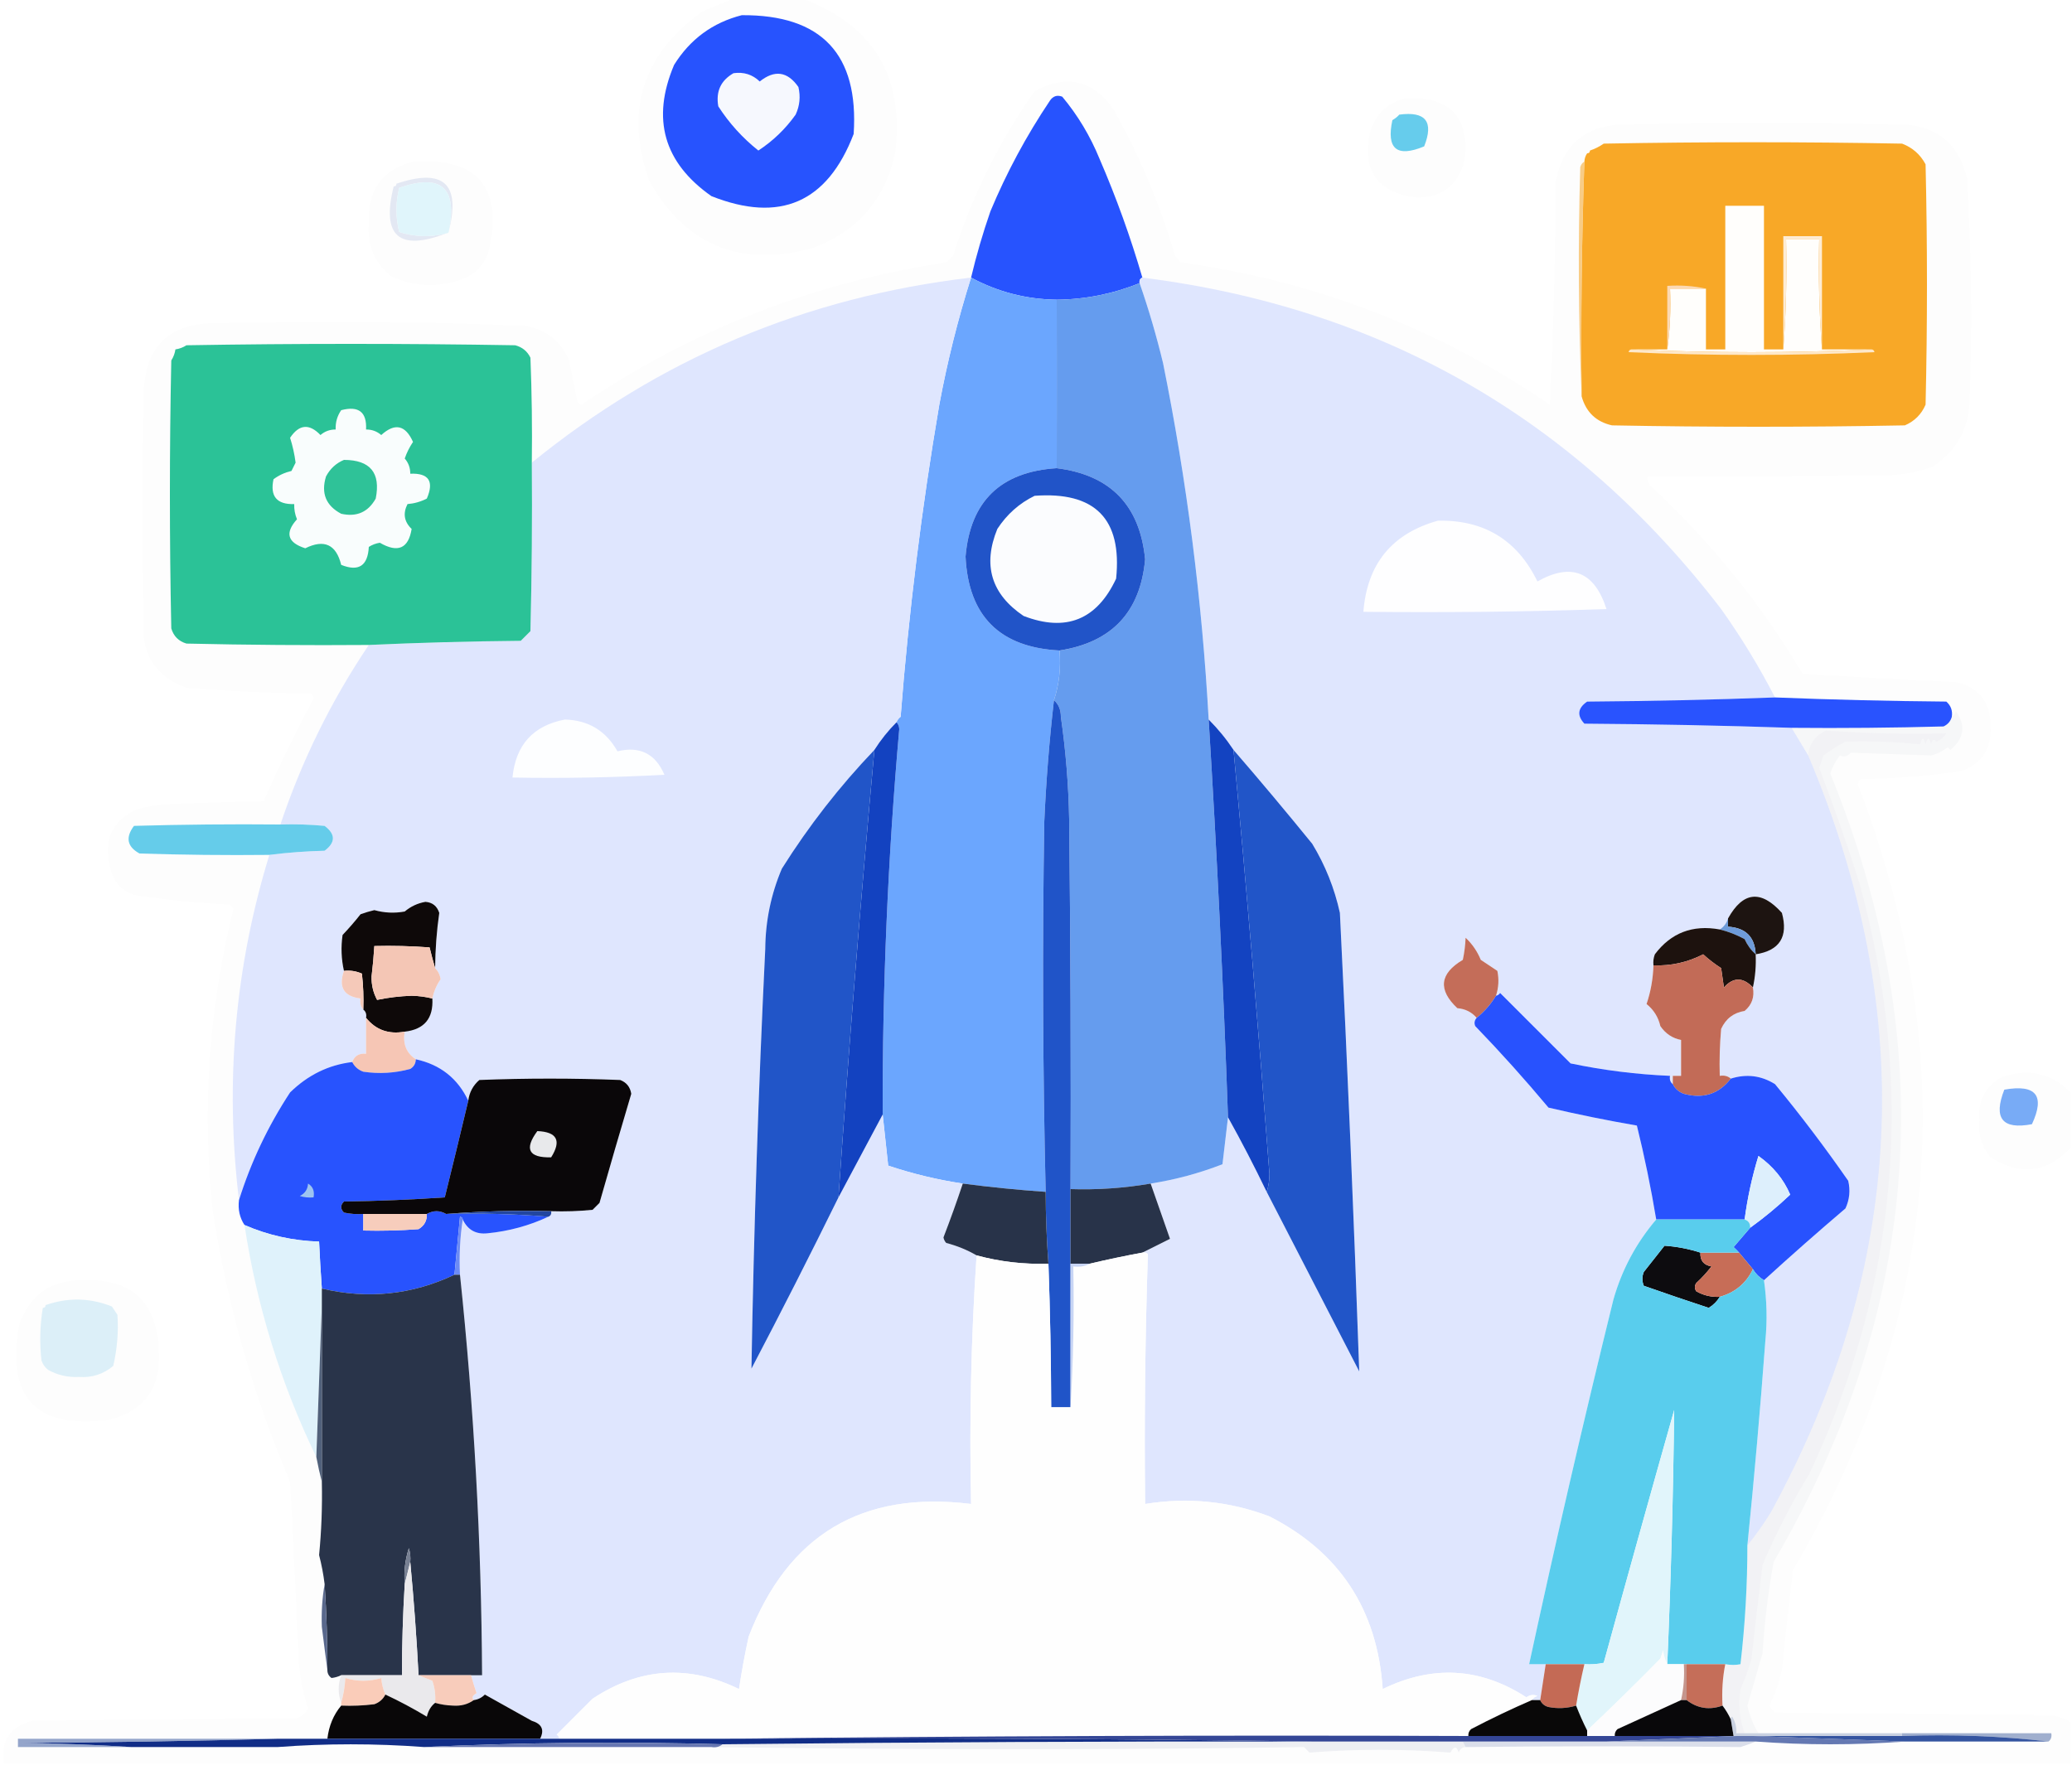
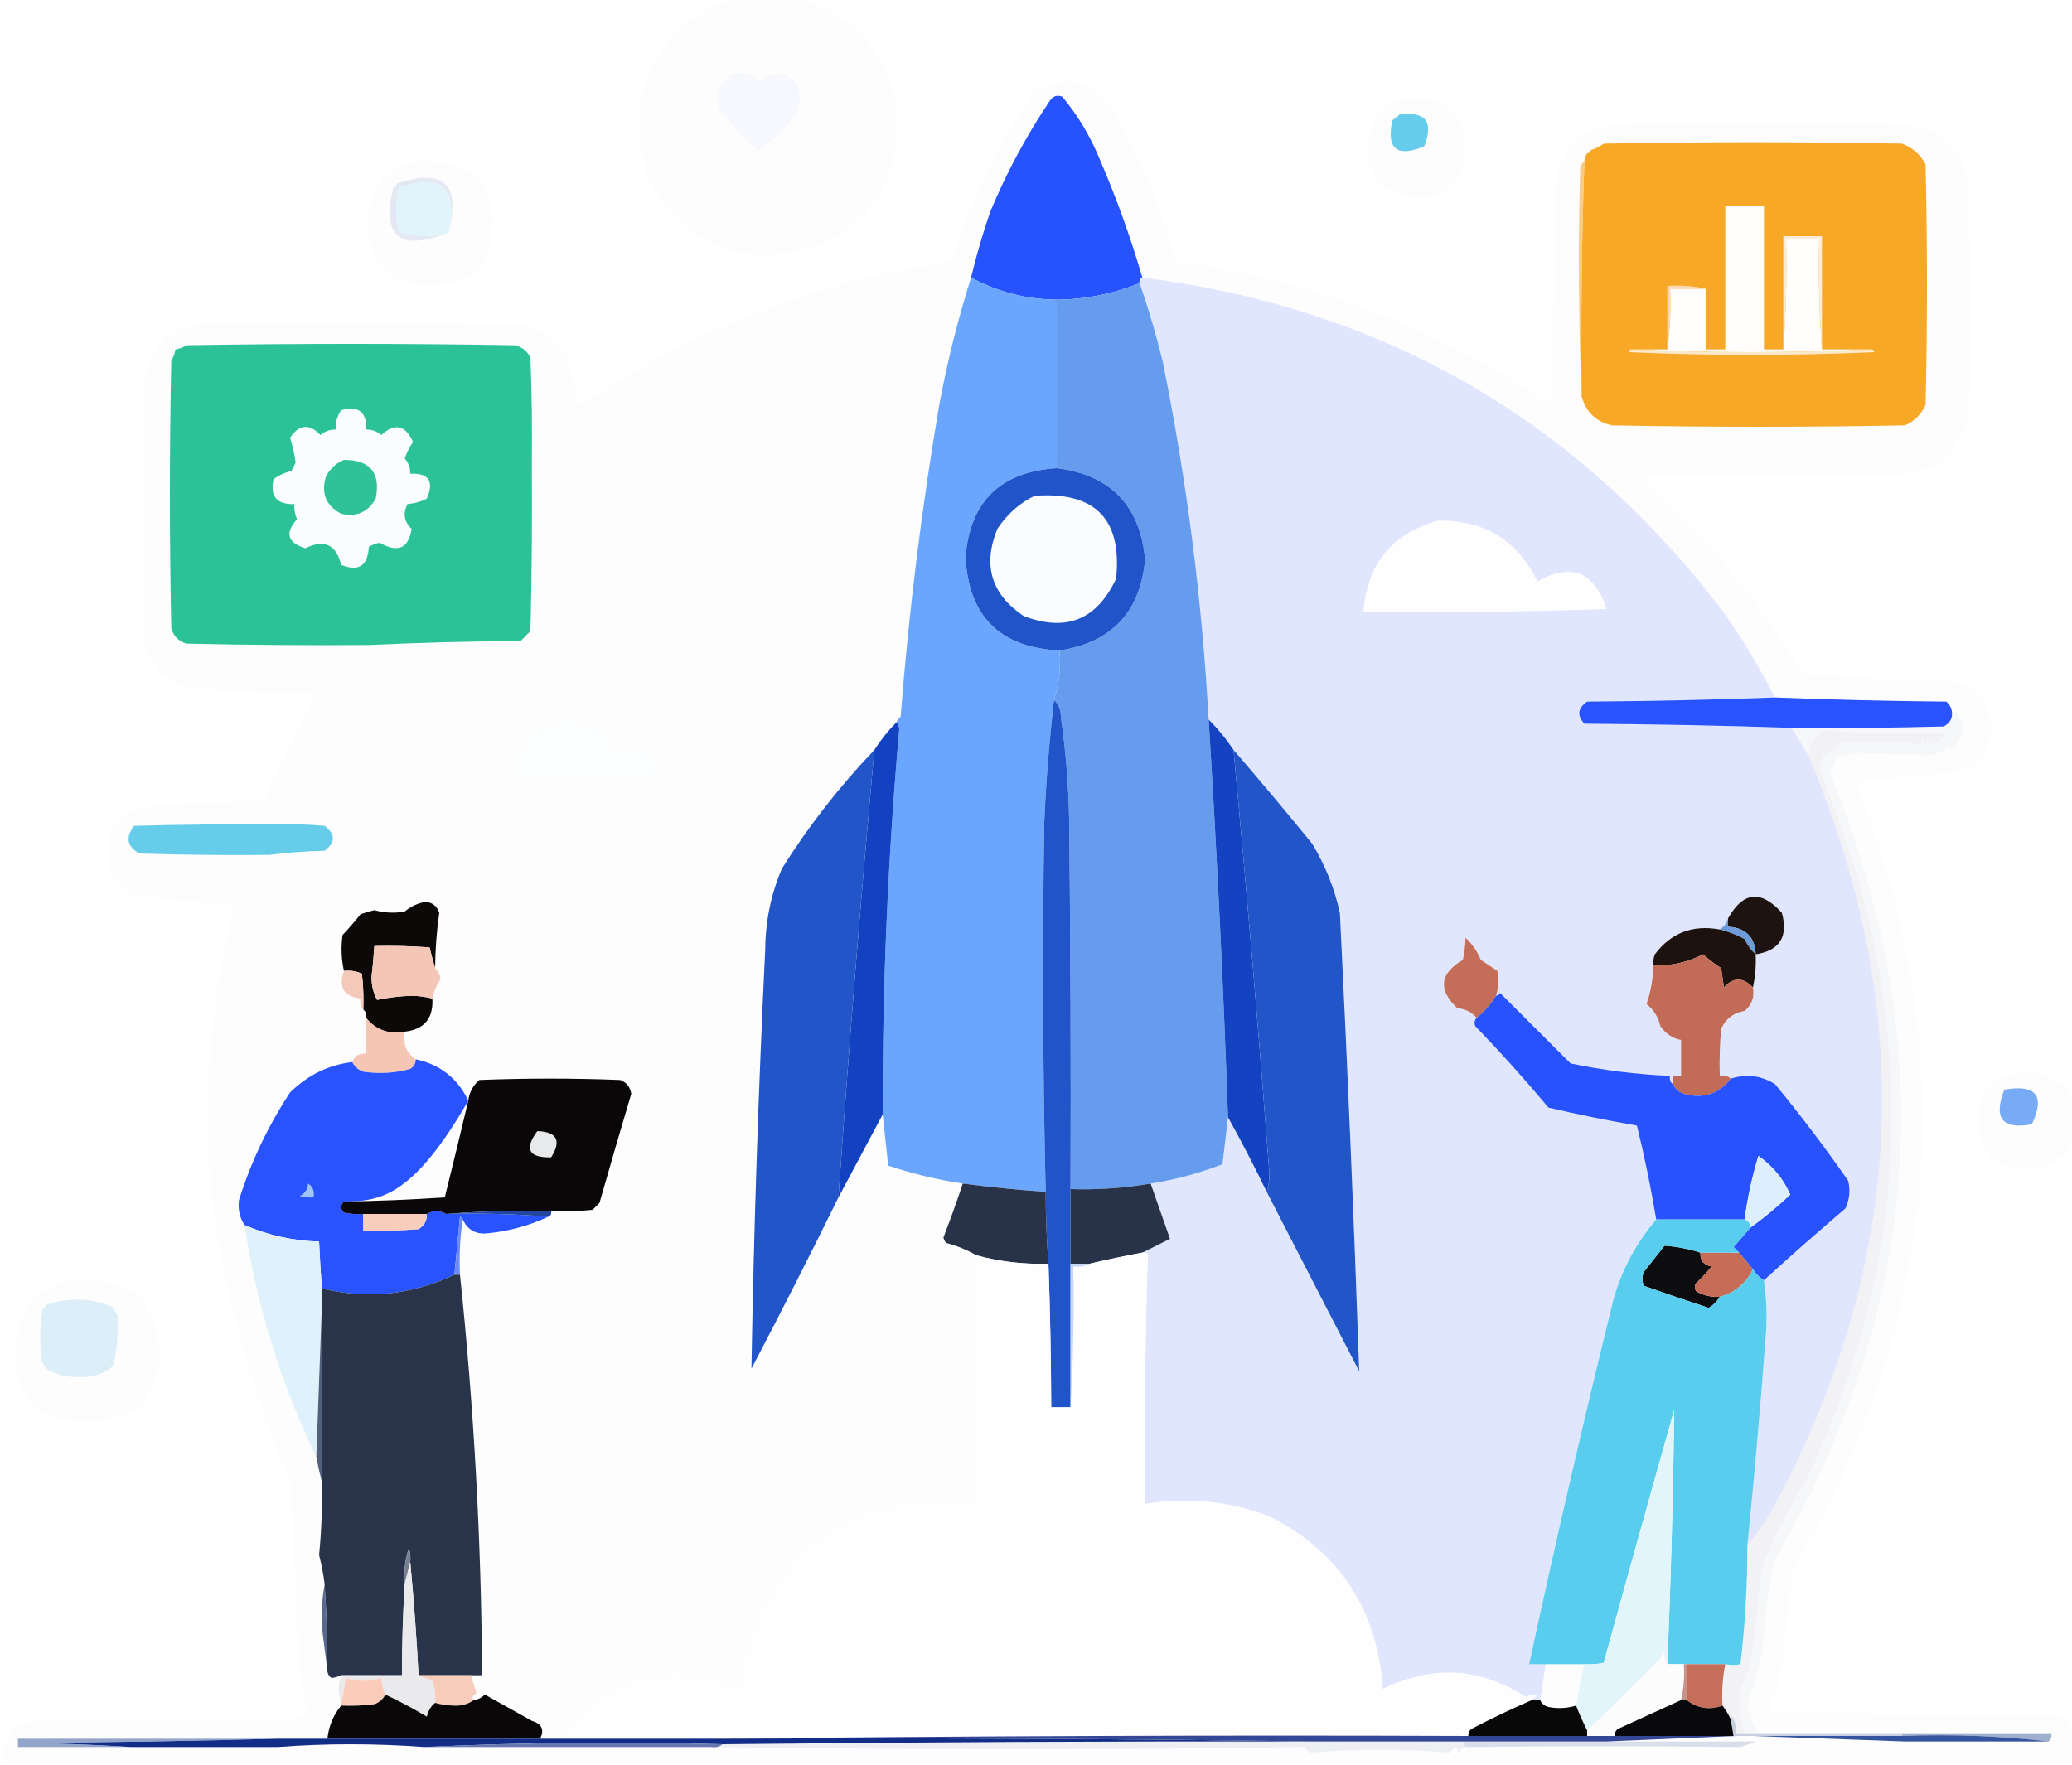
<svg xmlns="http://www.w3.org/2000/svg" version="1.1" width="750px" height="639px" style="shape-rendering:geometricPrecision; text-rendering:geometricPrecision; image-rendering:optimizeQuality; fill-rule:evenodd; clip-rule:evenodd">
  <g>
    <path style="opacity:0.009" fill="#162355" d="M 265.5,-0.5 C 273.833,-0.5 282.167,-0.5 290.5,-0.5C 316.291,9.178 327.458,27.845 324,55.5C 320.209,72.625 310.042,84.125 293.5,90C 267.569,96.775 248.069,88.609 235,65.5C 226.047,40.029 232.547,19.529 254.5,4C 258.266,2.441 261.932,0.941 265.5,-0.5 Z" />
  </g>
  <g>
-     <path style="opacity:1" fill="#2753fe" d="M 268.5,5.5 C 297.406,5.307 310.906,19.64 309,48.5C 299.475,73.344 282.308,80.844 257.5,71C 240.236,58.868 235.736,43.035 244,23.5C 249.799,14.191 257.965,8.191 268.5,5.5 Z" />
-   </g>
+     </g>
  <g>
    <path style="opacity:1" fill="#f6f8fe" d="M 265.5,26.5 C 269.21,25.972 272.377,26.972 275,29.5C 280.399,25.185 285.066,25.851 289,31.5C 289.817,34.964 289.483,38.298 288,41.5C 284.312,46.688 279.812,51.022 274.5,54.5C 268.771,49.94 263.938,44.606 260,38.5C 259.056,33.146 260.889,29.146 265.5,26.5 Z" />
  </g>
  <g>
    <path style="opacity:0.01" fill="#162355" d="M 749.5,623.5 C 749.5,628.5 749.5,633.5 749.5,638.5C 500.167,638.5 250.833,638.5 1.5,638.5C 0.112,630.469 3.445,625.302 11.5,623C 43.5,622.667 75.5,622.333 107.5,622C 109.303,621.363 110.636,620.197 111.5,618.5C 109.369,612.013 108.203,605.346 108,598.5C 107.121,577.827 106.121,557.161 105,536.5C 91.615,505.008 82.281,472.341 77,438.5C 73.077,401.498 75.577,364.998 84.5,329C 84.043,328.586 83.709,328.086 83.5,327.5C 71.754,326.983 60.087,325.816 48.5,324C 43.938,322.373 41.105,319.206 40,314.5C 37.211,304.488 40.378,297.322 49.5,293C 53.749,291.874 58.082,291.208 62.5,291C 73.5,290.667 84.5,290.333 95.5,290C 100.948,277.437 106.948,265.104 113.5,253C 113.355,252.228 113.022,251.561 112.5,251C 97.455,250.916 82.455,250.249 67.5,249C 56.184,244.894 51.018,236.728 52,224.5C 51.333,197.5 51.333,170.5 52,143.5C 52.102,125.352 61.269,116.518 79.5,117C 116.522,116.066 153.522,116.4 190.5,118C 197.939,119.455 203.105,123.622 206,130.5C 207,135.5 208,140.5 209,145.5C 209.414,145.957 209.914,146.291 210.5,146.5C 250.514,119.434 294.514,102.267 342.5,95C 343.333,94.167 344.167,93.333 345,92.5C 351.811,71.045 361.645,51.212 374.5,33C 386.037,26.79 395.537,28.957 403,39.5C 412.274,55.983 419.608,73.316 425,91.5C 425.465,92.931 426.299,94.097 427.5,95C 476.155,101.767 520.655,118.934 561,146.5C 562.325,119.98 562.991,93.313 563,66.5C 565.332,52.743 573.498,45.576 587.5,45C 620.833,44.333 654.167,44.333 687.5,45C 700.74,45.249 708.907,51.749 712,64.5C 713.581,90.807 713.914,117.141 713,143.5C 713.05,154.574 708.55,163.074 699.5,169C 694.65,170.732 689.65,171.732 684.5,172C 655.169,172.5 625.835,172.667 596.5,172.5C 596.351,173.552 596.517,174.552 597,175.5C 618.911,195.726 637.411,218.56 652.5,244C 671.114,245.056 689.78,246.056 708.5,247C 716.591,249.155 720.591,254.489 720.5,263C 720.957,270.76 717.624,276.093 710.5,279C 698.262,280.969 685.928,281.969 673.5,282C 672.978,282.561 672.645,283.228 672.5,284C 710.262,382.617 702.429,477.451 649,568.5C 647.557,580.486 646.223,592.486 645,604.5C 643.997,609.01 642.497,613.343 640.5,617.5C 640.977,618.478 641.643,619.311 642.5,620C 675.833,620.333 709.167,620.667 742.5,621C 745.03,621.379 747.363,622.213 749.5,623.5 Z" />
  </g>
  <g>
    <path style="opacity:0.008" fill="#142153" d="M 509.5,35.5 C 525.319,35.153 532.152,42.819 530,58.5C 527.571,67.308 521.738,71.641 512.5,71.5C 498.372,69.605 492.872,61.605 496,47.5C 498.221,40.77 502.721,36.77 509.5,35.5 Z" />
  </g>
  <g>
    <path style="opacity:1" fill="#2753fe" d="M 413.5,100.5 C 412.662,100.842 412.328,101.508 412.5,102.5C 402.89,106.402 392.89,108.402 382.5,108.5C 371.472,108.363 361.138,105.697 351.5,100.5C 353.43,92.377 355.763,84.377 358.5,76.5C 364.337,62.496 371.503,49.162 380,36.5C 381.133,34.789 382.633,34.289 384.5,35C 390.132,41.754 394.632,49.254 398,57.5C 404.065,71.53 409.232,85.863 413.5,100.5 Z" />
  </g>
  <g>
    <path style="opacity:1" fill="#66ccec" d="M 506.5,41.5 C 516.06,40.225 519.06,44.058 515.5,53C 505.6,57.097 501.767,53.931 504,43.5C 504.995,42.934 505.828,42.267 506.5,41.5 Z" />
  </g>
  <g>
    <path style="opacity:1" fill="#f8a827" d="M 572.5,143.5 C 572.2,115.141 572.533,86.808 573.5,58.5C 573.557,57.391 573.89,56.391 574.5,55.5C 575.167,55.5 575.5,55.167 575.5,54.5C 577.255,53.928 578.922,53.094 580.5,52C 616.5,51.333 652.5,51.333 688.5,52C 692.275,53.442 695.108,55.942 697,59.5C 697.667,88.5 697.667,117.5 697,146.5C 695.5,150 693,152.5 689.5,154C 654.167,154.667 618.833,154.667 583.5,154C 577.765,152.721 574.099,149.221 572.5,143.5 Z" />
  </g>
  <g>
    <path style="opacity:0.008" fill="#142153" d="M 149.5,58.5 C 172.831,56.998 181.998,67.665 177,90.5C 175.594,95.573 172.428,99.073 167.5,101C 158.711,104.245 150.045,103.911 141.5,100C 135.54,95.076 132.873,88.743 133.5,81C 132.878,69.027 138.211,61.527 149.5,58.5 Z" />
  </g>
  <g>
    <path style="opacity:0.71" fill="#f6b856" d="M 573.5,58.5 C 572.533,86.808 572.2,115.141 572.5,143.5C 571.336,116.003 571.17,88.336 572,60.5C 572.278,59.584 572.778,58.917 573.5,58.5 Z" />
  </g>
  <g>
    <path style="opacity:0.496" fill="#c7d1e8" d="M 162.5,83.5 C 165.591,67.872 159.591,62.705 144.5,68C 143.167,73.333 143.167,78.667 144.5,84C 150.09,85.787 155.756,85.954 161.5,84.5C 144.348,91.08 138.014,85.413 142.5,67.5C 143.167,67.5 143.5,67.167 143.5,66.5C 160.451,60.793 166.784,66.459 162.5,83.5 Z" />
  </g>
  <g>
    <path style="opacity:1" fill="#e0f5fb" d="M 162.5,83.5 C 162.5,84.167 162.167,84.5 161.5,84.5C 155.756,85.954 150.09,85.787 144.5,84C 143.167,78.667 143.167,73.333 144.5,68C 159.591,62.705 165.591,67.872 162.5,83.5 Z" />
  </g>
  <g>
    <path style="opacity:1" fill="#fffefc" d="M 645.5,126.5 C 646.496,113.344 646.829,100.01 646.5,86.5C 650.5,86.5 654.5,86.5 658.5,86.5C 658.171,100.01 658.504,113.344 659.5,126.5C 665.5,126.5 671.5,126.5 677.5,126.5C 648.5,127.833 619.5,127.833 590.5,126.5C 594.833,126.5 599.167,126.5 603.5,126.5C 604.492,119.352 604.825,112.019 604.5,104.5C 608.833,104.5 613.167,104.5 617.5,104.5C 617.5,111.833 617.5,119.167 617.5,126.5C 619.833,126.5 622.167,126.5 624.5,126.5C 624.5,109.167 624.5,91.833 624.5,74.5C 629.167,74.5 633.833,74.5 638.5,74.5C 638.5,91.833 638.5,109.167 638.5,126.5C 640.833,126.5 643.167,126.5 645.5,126.5 Z" />
  </g>
  <g>
    <path style="opacity:1" fill="#feecd4" d="M 659.5,126.5 C 658.504,113.344 658.171,100.01 658.5,86.5C 654.5,86.5 650.5,86.5 646.5,86.5C 646.829,100.01 646.496,113.344 645.5,126.5C 645.5,112.833 645.5,99.167 645.5,85.5C 650.167,85.5 654.833,85.5 659.5,85.5C 659.5,99.167 659.5,112.833 659.5,126.5 Z" />
  </g>
  <g>
    <path style="opacity:1" fill="#6ba6fe" d="M 351.5,100.5 C 361.138,105.697 371.472,108.363 382.5,108.5C 382.53,129.042 382.53,149.375 382.5,169.5C 362.207,170.795 351.207,181.461 349.5,201.5C 350.53,223.033 361.864,234.367 383.5,235.5C 384.053,241.792 383.386,247.792 381.5,253.5C 379.823,268.119 378.656,282.786 378,297.5C 377.277,342.172 377.444,386.839 378.5,431.5C 368.467,430.805 358.467,429.805 348.5,428.5C 339.353,427.13 330.353,424.964 321.5,422C 320.851,415.734 320.185,409.567 319.5,403.5C 319.391,356.9 321.391,310.4 325.5,264C 325.472,262.93 325.139,262.097 324.5,261.5C 324.783,260.711 325.283,260.044 326,259.5C 328.944,221.612 333.611,183.945 340,146.5C 342.896,130.917 346.729,115.584 351.5,100.5 Z" />
  </g>
  <g>
-     <path style="opacity:1" fill="#dfe6fe" d="M 351.5,100.5 C 346.729,115.584 342.896,130.917 340,146.5C 333.611,183.945 328.944,221.612 326,259.5C 325.283,260.044 324.783,260.711 324.5,261.5C 321.484,264.52 318.817,267.854 316.5,271.5C 303.904,284.678 292.737,299.011 283,314.5C 279.082,323.758 277.082,333.425 277,343.5C 274.534,394.151 272.867,444.818 272,495.5C 282.769,474.963 293.269,454.296 303.5,433.5C 308.85,423.465 314.183,413.465 319.5,403.5C 320.185,409.567 320.851,415.734 321.5,422C 330.353,424.964 339.353,427.13 348.5,428.5C 346.329,435.019 343.996,441.519 341.5,448C 341.645,448.772 341.978,449.439 342.5,450C 346.468,451.038 350.135,452.538 353.5,454.5C 351.508,484.148 350.841,514.148 351.5,544.5C 312.106,539.608 285.272,555.608 271,592.5C 269.617,598.796 268.451,605.129 267.5,611.5C 249.181,602.583 231.514,603.749 214.5,615C 210.14,619.36 205.806,623.694 201.5,628C 202.056,628.383 202.389,628.883 202.5,629.5C 200.167,629.5 197.833,629.5 195.5,629.5C 197.136,626.268 196.136,624.101 192.5,623C 186.833,619.833 181.167,616.667 175.5,613.5C 174.378,614.63 173.044,615.297 171.5,615.5C 170.668,614.671 171.001,613.838 172.5,613C 171.77,610.846 171.103,608.679 170.5,606.5C 171.833,606.5 173.167,606.5 174.5,606.5C 174.239,558.012 171.572,509.678 166.5,461.5C 166.176,454.646 166.509,447.979 167.5,441.5C 169.305,445.303 172.305,446.969 176.5,446.5C 184.204,445.741 191.538,443.741 198.5,440.5C 199.338,440.158 199.672,439.492 199.5,438.5C 204.511,438.666 209.511,438.499 214.5,438C 215.333,437.167 216.167,436.333 217,435.5C 220.755,422.316 224.588,409.149 228.5,396C 228.11,393.541 226.776,391.874 224.5,391C 207.5,390.333 190.5,390.333 173.5,391C 171.211,392.992 169.877,395.492 169.5,398.5C 165.689,390.414 159.355,385.414 150.5,383.5C 147.075,381.239 145.741,377.906 146.5,373.5C 153.579,372.696 156.912,368.696 156.5,361.5C 157.023,358.972 158.023,356.639 159.5,354.5C 159.248,352.927 158.582,351.594 157.5,350.5C 157.557,343.719 158.057,337.053 159,330.5C 158.204,328.033 156.537,326.7 154,326.5C 151.181,326.993 148.681,328.16 146.5,330C 142.798,330.681 139.131,330.515 135.5,329.5C 133.803,329.899 132.137,330.399 130.5,331C 128.451,333.593 126.285,336.093 124,338.5C 123.371,342.871 123.537,347.204 124.5,351.5C 122.447,357.406 124.447,360.739 130.5,361.5C 130.232,363.099 130.566,364.432 131.5,365.5C 132.404,366.209 132.737,367.209 132.5,368.5C 132.5,372.833 132.5,377.167 132.5,381.5C 129.966,381.259 128.3,382.259 127.5,384.5C 118.954,385.52 111.454,389.187 105,395.5C 96.998,407.696 90.831,420.696 86.5,434.5C 81.369,391.757 85.036,350.09 97.5,309.5C 103.987,308.672 110.654,308.172 117.5,308C 121.5,305 121.5,302 117.5,299C 112.177,298.501 106.844,298.334 101.5,298.5C 109.257,275.32 119.924,253.653 133.5,233.5C 151.662,232.668 169.995,232.168 188.5,232C 189.667,230.833 190.833,229.667 192,228.5C 192.5,208.169 192.667,187.836 192.5,167.5C 238.763,129.837 291.763,107.504 351.5,100.5 Z" />
-   </g>
+     </g>
  <g>
    <path style="opacity:0.999" fill="#dfe6fe" d="M 413.5,100.5 C 500.151,111.401 569.985,151.401 623,220.5C 630.276,230.722 636.776,241.389 642.5,252.5C 620.004,253.332 597.337,253.832 574.5,254C 571.068,256.367 570.735,259.034 573.5,262C 598.67,262.168 623.67,262.668 648.5,263.5C 650.515,266.869 652.515,270.202 654.5,273.5C 694.193,367.064 689.693,458.397 641,547.5C 638.39,551.742 635.557,555.742 632.5,559.5C 634.991,534.892 637.158,510.226 639,485.5C 639.726,478.131 639.559,470.798 638.5,463.5C 648.14,454.699 657.973,446.032 668,437.5C 669.483,434.298 669.817,430.964 669,427.5C 660.652,415.474 651.819,403.808 642.5,392.5C 637.504,389.378 632.171,388.712 626.5,390.5C 625.432,389.566 624.099,389.232 622.5,389.5C 622.334,383.824 622.501,378.157 623,372.5C 624.699,368.795 627.533,366.628 631.5,366C 634.125,363.804 635.125,360.97 634.5,357.5C 635.36,353.566 635.693,349.566 635.5,345.5C 644.189,344.14 647.355,339.14 645,330.5C 637.432,322.071 630.932,322.738 625.5,332.5C 624.978,334.219 623.978,335.552 622.5,336.5C 612.677,334.713 604.844,337.713 599,345.5C 598.51,346.793 598.343,348.127 598.5,349.5C 598.339,354.403 597.506,359.07 596,363.5C 598.584,365.576 600.251,368.243 601,371.5C 602.886,374.242 605.386,375.909 608.5,376.5C 608.5,380.833 608.5,385.167 608.5,389.5C 607.5,389.5 606.5,389.5 605.5,389.5C 605.5,390.5 605.5,391.5 605.5,392.5C 604.596,391.791 604.263,390.791 604.5,389.5C 592.378,388.983 580.378,387.483 568.5,385C 560,376.5 551.5,368 543,359.5C 542.617,360.056 542.117,360.389 541.5,360.5C 542.468,357.555 542.634,354.555 542,351.5C 540,350.167 538,348.833 536,347.5C 534.719,344.397 532.886,341.731 530.5,339.5C 530.401,342.121 530.067,344.788 529.5,347.5C 521.096,352.489 520.429,358.323 527.5,365C 530.392,365.249 532.725,366.416 534.5,368.5C 533.697,369.423 533.53,370.423 534,371.5C 543.204,381.035 552.037,390.868 560.5,401C 571.085,403.479 581.751,405.645 592.5,407.5C 595.251,418.654 597.585,429.987 599.5,441.5C 592.246,450.005 587.08,459.672 584,470.5C 573.195,514.386 563.028,558.386 553.5,602.5C 555.5,602.5 557.5,602.5 559.5,602.5C 558.833,606.833 558.167,611.167 557.5,615.5C 556.5,615.5 555.5,615.5 554.5,615.5C 554.918,614.778 555.584,614.278 556.5,614C 555.101,613.405 553.768,613.572 552.5,614.5C 535.856,603.71 518.522,602.71 500.5,611.5C 498.555,582.765 484.888,561.932 459.5,549C 444.956,543.488 429.956,541.988 414.5,544.5C 414.171,514.26 414.505,484.093 415.5,454C 414.906,453.536 414.239,453.369 413.5,453.5C 416.765,451.846 420.098,450.18 423.5,448.5C 421.161,441.816 418.828,435.149 416.5,428.5C 425.421,427.103 434.088,424.77 442.5,421.5C 443.167,415.681 443.833,410.014 444.5,404.5C 449.39,413.277 454.057,422.277 458.5,431.5C 469.654,453.14 480.82,474.807 492,496.5C 490.086,441.171 487.753,385.837 485,330.5C 483.045,321.593 479.711,313.26 475,305.5C 465.636,293.976 456.136,282.643 446.5,271.5C 443.871,267.537 440.871,263.871 437.5,260.5C 435.104,217.108 429.604,174.108 421,131.5C 418.608,121.579 415.775,111.913 412.5,102.5C 412.328,101.508 412.662,100.842 413.5,100.5 Z" />
  </g>
  <g>
    <path style="opacity:1" fill="#659cee" d="M 412.5,102.5 C 415.775,111.913 418.608,121.579 421,131.5C 429.604,174.108 435.104,217.108 437.5,260.5C 440.472,308.518 442.805,356.518 444.5,404.5C 443.833,410.014 443.167,415.681 442.5,421.5C 434.088,424.77 425.421,427.103 416.5,428.5C 406.927,430.145 397.26,430.811 387.5,430.5C 387.667,385.832 387.5,341.165 387,296.5C 386.764,284.104 385.764,271.77 384,259.5C 383.998,256.949 383.164,254.949 381.5,253.5C 383.386,247.792 384.053,241.792 383.5,235.5C 402.444,232.556 412.778,221.556 414.5,202.5C 412.619,182.953 401.953,171.953 382.5,169.5C 382.53,149.375 382.53,129.042 382.5,108.5C 392.89,108.402 402.89,106.402 412.5,102.5 Z" />
  </g>
  <g>
    <path style="opacity:1" fill="#fcd9b3" d="M 617.5,104.5 C 613.167,104.5 608.833,104.5 604.5,104.5C 604.825,112.019 604.492,119.352 603.5,126.5C 603.5,118.833 603.5,111.167 603.5,103.5C 608.363,103.181 613.03,103.514 617.5,104.5 Z" />
  </g>
  <g>
    <path style="opacity:1" fill="#2bc297" d="M 192.5,167.5 C 192.667,187.836 192.5,208.169 192,228.5C 190.833,229.667 189.667,230.833 188.5,232C 169.995,232.168 151.662,232.668 133.5,233.5C 111.497,233.667 89.498,233.5 67.5,233C 64.667,232.167 62.833,230.333 62,227.5C 61.333,195.167 61.333,162.833 62,130.5C 62.791,129.255 63.291,127.922 63.5,126.5C 64.922,126.291 66.255,125.791 67.5,125C 107.167,124.333 146.833,124.333 186.5,125C 189.057,125.685 190.891,127.185 192,129.5C 192.5,142.162 192.667,154.829 192.5,167.5 Z" />
  </g>
  <g>
    <path style="opacity:1" fill="#fee8ca" d="M 590.5,126.5 C 619.5,127.833 648.5,127.833 677.5,126.5C 678.043,126.56 678.376,126.893 678.5,127.5C 648.833,128.833 619.167,128.833 589.5,127.5C 589.624,126.893 589.957,126.56 590.5,126.5 Z" />
  </g>
  <g>
    <path style="opacity:1" fill="#f9fdfd" d="M 123.5,148.5 C 129.826,146.841 132.826,149.174 132.5,155.5C 134.582,155.472 136.416,156.139 138,157.5C 142.933,153.024 146.766,153.857 149.5,160C 148.244,161.845 147.244,163.845 146.5,166C 147.856,167.567 148.523,169.4 148.5,171.5C 155.199,171.229 157.199,174.229 154.5,180.5C 152.293,181.635 149.96,182.301 147.5,182.5C 145.785,185.899 146.285,188.899 149,191.5C 147.841,198.607 144.008,200.273 137.5,196.5C 136.062,196.719 134.729,197.219 133.5,198C 133.136,204.876 129.803,207.042 123.5,204.5C 121.687,197.116 117.353,195.116 110.5,198.5C 104.044,196.443 103.044,192.943 107.5,188C 106.767,186.234 106.433,184.401 106.5,182.5C 100.18,182.68 97.68,179.68 99,173.5C 100.916,172.072 103.083,171.072 105.5,170.5C 106,169.5 106.5,168.5 107,167.5C 106.591,164.381 105.925,161.381 105,158.5C 108.272,153.597 111.939,153.263 116,157.5C 117.584,156.139 119.418,155.472 121.5,155.5C 121.394,152.921 122.061,150.588 123.5,148.5 Z" />
  </g>
  <g>
    <path style="opacity:1" fill="#2fc298" d="M 124.5,166.5 C 134.025,166.523 137.858,171.189 136,180.5C 133.259,185.419 129.092,187.252 123.5,186C 117.975,183.081 116.142,178.581 118,172.5C 119.494,169.686 121.66,167.686 124.5,166.5 Z" />
  </g>
  <g>
    <path style="opacity:1" fill="#2154c8" d="M 382.5,169.5 C 401.953,171.953 412.619,182.953 414.5,202.5C 412.778,221.556 402.444,232.556 383.5,235.5C 361.864,234.367 350.53,223.033 349.5,201.5C 351.207,181.461 362.207,170.795 382.5,169.5 Z" />
  </g>
  <g>
    <path style="opacity:1" fill="#fbfcfe" d="M 374.5,179.5 C 396.388,177.887 406.222,187.887 404,209.5C 397.019,224.408 385.852,228.908 370.5,223C 358.809,215.108 355.643,204.608 361,191.5C 364.454,186.206 368.954,182.206 374.5,179.5 Z" />
  </g>
  <g>
    <path style="opacity:1" fill="#fefeff" d="M 520.5,188.5 C 537.213,188.187 549.213,195.521 556.5,210.5C 568.804,203.605 577.137,206.938 581.5,220.5C 552.174,221.5 522.841,221.833 493.5,221.5C 494.857,204.151 503.857,193.151 520.5,188.5 Z" />
  </g>
  <g>
    <path style="opacity:1" fill="#2953fe" d="M 642.5,252.5 C 663.094,253.322 683.76,253.822 704.5,254C 706.155,255.444 706.822,257.278 706.5,259.5C 706.056,261.113 705.056,262.28 703.5,263C 685.17,263.5 666.836,263.667 648.5,263.5C 623.67,262.668 598.67,262.168 573.5,262C 570.735,259.034 571.068,256.367 574.5,254C 597.337,253.832 620.004,253.332 642.5,252.5 Z" />
  </g>
  <g>
    <path style="opacity:0.031" fill="#162758" d="M 636.5,627.5 C 634.833,627.5 633.167,627.5 631.5,627.5C 629.65,622.317 629.15,616.983 630,611.5C 631.618,607.932 632.951,604.265 634,600.5C 635.223,589.151 636.557,577.818 638,566.5C 642.87,555.093 648.537,544.093 655,533.5C 687.257,464.417 693.257,393.084 673,319.5C 668.558,305.505 663.724,291.672 658.5,278C 659,276.5 659.5,275 660,273.5C 662.571,271.647 665.238,269.981 668,268.5C 676.874,268.21 685.874,268.543 695,269.5C 695.667,266.833 696.333,266.833 697,269.5C 697.667,266.833 698.333,266.833 699,269.5C 699.317,267.699 699.984,267.366 701,268.5C 702.487,267.845 703.653,266.845 704.5,265.5C 689.489,265.84 674.989,265.507 661,264.5C 657.06,266.266 654.893,269.266 654.5,273.5C 652.515,270.202 650.515,266.869 648.5,263.5C 666.836,263.667 685.17,263.5 703.5,263C 705.056,262.28 706.056,261.113 706.5,259.5C 707.222,259.082 707.722,258.416 708,257.5C 711.644,262.66 710.977,267.327 706,271.5C 705.667,271.167 705.333,270.833 705,270.5C 703.237,271.944 701.237,272.944 699,273.5C 689.333,273.167 679.667,272.833 670,272.5C 668.676,273.88 667.343,274.214 666,273.5C 664.456,275.468 663.289,277.635 662.5,280C 702.499,378.514 695.666,473.681 642,565.5C 640.007,576.408 638.673,587.408 638,598.5C 636.17,604.828 634.337,611.162 632.5,617.5C 633.308,621.105 634.641,624.439 636.5,627.5 Z" />
  </g>
  <g>
    <path style="opacity:1" fill="#fdfeff" d="M 204.5,260.5 C 212.999,260.75 219.332,264.583 223.5,272C 231.585,270.043 237.252,272.876 240.5,280.5C 222.179,281.5 203.845,281.833 185.5,281.5C 186.652,269.686 192.985,262.686 204.5,260.5 Z" />
  </g>
  <g>
    <path style="opacity:0.047" fill="#162357" d="M 631.5,627.5 C 630.5,627.5 629.5,627.5 628.5,627.5C 628.628,625.345 628.128,623.345 627,621.5C 626.601,621.728 626.435,622.062 626.5,622.5C 625.687,620.739 624.687,619.072 623.5,617.5C 623.206,612.252 623.54,607.252 624.5,602.5C 626.541,602.854 628.374,602.854 630,602.5C 631.672,588.131 632.505,573.798 632.5,559.5C 635.557,555.742 638.39,551.742 641,547.5C 689.693,458.397 694.193,367.064 654.5,273.5C 654.893,269.266 657.06,266.266 661,264.5C 674.989,265.507 689.489,265.84 704.5,265.5C 703.653,266.845 702.487,267.845 701,268.5C 699.984,267.366 699.317,267.699 699,269.5C 698.333,266.833 697.667,266.833 697,269.5C 696.333,266.833 695.667,266.833 695,269.5C 685.874,268.543 676.874,268.21 668,268.5C 665.238,269.981 662.571,271.647 660,273.5C 659.5,275 659,276.5 658.5,278C 663.724,291.672 668.558,305.505 673,319.5C 693.257,393.084 687.257,464.417 655,533.5C 648.537,544.093 642.87,555.093 638,566.5C 636.557,577.818 635.223,589.151 634,600.5C 632.951,604.265 631.618,607.932 630,611.5C 629.15,616.983 629.65,622.317 631.5,627.5 Z" />
  </g>
  <g>
    <path style="opacity:1" fill="#1342c0" d="M 324.5,261.5 C 325.139,262.097 325.472,262.93 325.5,264C 321.391,310.4 319.391,356.9 319.5,403.5C 314.183,413.465 308.85,423.465 303.5,433.5C 307.21,379.707 311.543,325.707 316.5,271.5C 318.817,267.854 321.484,264.52 324.5,261.5 Z" />
  </g>
  <g>
    <path style="opacity:1" fill="#1343c1" d="M 437.5,260.5 C 440.871,263.871 443.871,267.537 446.5,271.5C 451.271,322.302 455.605,373.469 459.5,425C 459.496,427.361 459.163,429.527 458.5,431.5C 454.057,422.277 449.39,413.277 444.5,404.5C 442.805,356.518 440.472,308.518 437.5,260.5 Z" />
  </g>
  <g>
    <path style="opacity:1" fill="#2155c8" d="M 446.5,271.5 C 456.136,282.643 465.636,293.976 475,305.5C 479.711,313.26 483.045,321.593 485,330.5C 487.753,385.837 490.086,441.171 492,496.5C 480.82,474.807 469.654,453.14 458.5,431.5C 459.163,429.527 459.496,427.361 459.5,425C 455.605,373.469 451.271,322.302 446.5,271.5 Z" />
  </g>
  <g>
    <path style="opacity:1" fill="#2155c8" d="M 316.5,271.5 C 311.543,325.707 307.21,379.707 303.5,433.5C 293.269,454.296 282.769,474.963 272,495.5C 272.867,444.818 274.534,394.151 277,343.5C 277.082,333.425 279.082,323.758 283,314.5C 292.737,299.011 303.904,284.678 316.5,271.5 Z" />
  </g>
  <g>
    <path style="opacity:1" fill="#2054c8" d="M 381.5,253.5 C 383.164,254.949 383.998,256.949 384,259.5C 385.764,271.77 386.764,284.104 387,296.5C 387.5,341.165 387.667,385.832 387.5,430.5C 387.5,439.5 387.5,448.5 387.5,457.5C 387.5,474.833 387.5,492.167 387.5,509.5C 385.167,509.5 382.833,509.5 380.5,509.5C 380.449,492.16 380.116,474.827 379.5,457.5C 378.854,448.848 378.521,440.182 378.5,431.5C 377.444,386.839 377.277,342.172 378,297.5C 378.656,282.786 379.823,268.119 381.5,253.5 Z" />
  </g>
  <g>
    <path style="opacity:1" fill="#65ccea" d="M 101.5,298.5 C 106.844,298.334 112.177,298.501 117.5,299C 121.5,302 121.5,305 117.5,308C 110.654,308.172 103.987,308.672 97.5,309.5C 81.83,309.667 66.163,309.5 50.5,309C 46.006,306.533 45.34,303.2 48.5,299C 66.163,298.5 83.83,298.333 101.5,298.5 Z" />
  </g>
  <g>
    <path style="opacity:1" fill="#1d1411" d="M 635.5,345.5 C 635.227,339.227 631.894,335.894 625.5,335.5C 625.5,334.5 625.5,333.5 625.5,332.5C 630.932,322.738 637.432,322.071 645,330.5C 647.355,339.14 644.189,344.14 635.5,345.5 Z" />
  </g>
  <g>
    <path style="opacity:1" fill="#0e0909" d="M 157.5,350.5 C 156.79,348.107 156.123,345.607 155.5,343C 148.842,342.5 142.175,342.334 135.5,342.5C 135.278,346.171 134.944,349.837 134.5,353.5C 134.417,356.54 135.084,359.373 136.5,362C 140.531,361.147 144.698,360.647 149,360.5C 151.587,360.555 154.087,360.889 156.5,361.5C 156.912,368.696 153.579,372.696 146.5,373.5C 140.699,374.554 136.032,372.887 132.5,368.5C 132.737,367.209 132.404,366.209 131.5,365.5C 131.666,361.154 131.499,356.821 131,352.5C 128.959,351.577 126.792,351.244 124.5,351.5C 123.537,347.204 123.371,342.871 124,338.5C 126.285,336.093 128.451,333.593 130.5,331C 132.137,330.399 133.803,329.899 135.5,329.5C 139.131,330.515 142.798,330.681 146.5,330C 148.681,328.16 151.181,326.993 154,326.5C 156.537,326.7 158.204,328.033 159,330.5C 158.057,337.053 157.557,343.719 157.5,350.5 Z" />
  </g>
  <g>
    <path style="opacity:1" fill="#6e9bd9" d="M 625.5,332.5 C 625.5,333.5 625.5,334.5 625.5,335.5C 631.894,335.894 635.227,339.227 635.5,345.5C 633.821,344 632.488,342.167 631.5,340C 628.541,338.396 625.541,337.229 622.5,336.5C 623.978,335.552 624.978,334.219 625.5,332.5 Z" />
  </g>
  <g>
    <path style="opacity:1" fill="#1d120e" d="M 622.5,336.5 C 625.541,337.229 628.541,338.396 631.5,340C 632.488,342.167 633.821,344 635.5,345.5C 635.693,349.566 635.36,353.566 634.5,357.5C 630.911,353.713 627.411,353.713 624,357.5C 623.667,355.167 623.333,352.833 623,350.5C 620.691,349.025 618.524,347.358 616.5,345.5C 610.852,348.412 604.852,349.745 598.5,349.5C 598.343,348.127 598.51,346.793 599,345.5C 604.844,337.713 612.677,334.713 622.5,336.5 Z" />
  </g>
  <g>
    <path style="opacity:1" fill="#f4c6b5" d="M 157.5,350.5 C 158.582,351.594 159.248,352.927 159.5,354.5C 158.023,356.639 157.023,358.972 156.5,361.5C 154.087,360.889 151.587,360.555 149,360.5C 144.698,360.647 140.531,361.147 136.5,362C 135.084,359.373 134.417,356.54 134.5,353.5C 134.944,349.837 135.278,346.171 135.5,342.5C 142.175,342.334 148.842,342.5 155.5,343C 156.123,345.607 156.79,348.107 157.5,350.5 Z" />
  </g>
  <g>
    <path style="opacity:1" fill="#c46d59" d="M 541.5,360.5 C 539.628,363.582 537.295,366.249 534.5,368.5C 532.725,366.416 530.392,365.249 527.5,365C 520.429,358.323 521.096,352.489 529.5,347.5C 530.067,344.788 530.401,342.121 530.5,339.5C 532.886,341.731 534.719,344.397 536,347.5C 538,348.833 540,350.167 542,351.5C 542.634,354.555 542.468,357.555 541.5,360.5 Z" />
  </g>
  <g>
    <path style="opacity:1" fill="#c26b57" d="M 634.5,357.5 C 635.125,360.97 634.125,363.804 631.5,366C 627.533,366.628 624.699,368.795 623,372.5C 622.501,378.157 622.334,383.824 622.5,389.5C 624.099,389.232 625.432,389.566 626.5,390.5C 622.181,396.088 616.514,397.921 609.5,396C 607.676,395.34 606.343,394.173 605.5,392.5C 605.5,391.5 605.5,390.5 605.5,389.5C 606.5,389.5 607.5,389.5 608.5,389.5C 608.5,385.167 608.5,380.833 608.5,376.5C 605.386,375.909 602.886,374.242 601,371.5C 600.251,368.243 598.584,365.576 596,363.5C 597.506,359.07 598.339,354.403 598.5,349.5C 604.852,349.745 610.852,348.412 616.5,345.5C 618.524,347.358 620.691,349.025 623,350.5C 623.333,352.833 623.667,355.167 624,357.5C 627.411,353.713 630.911,353.713 634.5,357.5 Z" />
  </g>
  <g>
    <path style="opacity:1" fill="#f5c9b9" d="M 124.5,351.5 C 126.792,351.244 128.959,351.577 131,352.5C 131.499,356.821 131.666,361.154 131.5,365.5C 130.566,364.432 130.232,363.099 130.5,361.5C 124.447,360.739 122.447,357.406 124.5,351.5 Z" />
  </g>
  <g>
    <path style="opacity:1" fill="#2852fe" d="M 605.5,392.5 C 606.343,394.173 607.676,395.34 609.5,396C 616.514,397.921 622.181,396.088 626.5,390.5C 632.171,388.712 637.504,389.378 642.5,392.5C 651.819,403.808 660.652,415.474 669,427.5C 669.817,430.964 669.483,434.298 668,437.5C 657.973,446.032 648.14,454.699 638.5,463.5C 636.806,462.473 635.473,461.139 634.5,459.5C 632.833,457.5 631.167,455.5 629.5,453.5C 628.909,452.849 628.243,452.182 627.5,451.5C 629.523,449.147 631.523,446.814 633.5,444.5C 638.548,440.874 643.382,436.874 648,432.5C 645.617,426.921 641.783,422.254 636.5,418.5C 634.194,426.03 632.527,433.697 631.5,441.5C 620.833,441.5 610.167,441.5 599.5,441.5C 597.585,429.987 595.251,418.654 592.5,407.5C 581.751,405.645 571.085,403.479 560.5,401C 552.037,390.868 543.204,381.035 534,371.5C 533.53,370.423 533.697,369.423 534.5,368.5C 537.295,366.249 539.628,363.582 541.5,360.5C 542.117,360.389 542.617,360.056 543,359.5C 551.5,368 560,376.5 568.5,385C 580.378,387.483 592.378,388.983 604.5,389.5C 604.263,390.791 604.596,391.791 605.5,392.5 Z" />
  </g>
  <g>
    <path style="opacity:1" fill="#f6c6b5" d="M 132.5,368.5 C 136.032,372.887 140.699,374.554 146.5,373.5C 145.741,377.906 147.075,381.239 150.5,383.5C 150.489,385.017 149.823,386.184 148.5,387C 142.92,388.517 137.253,388.851 131.5,388C 129.676,387.34 128.343,386.173 127.5,384.5C 128.3,382.259 129.966,381.259 132.5,381.5C 132.5,377.167 132.5,372.833 132.5,368.5 Z" />
  </g>
  <g>
-     <path style="opacity:1" fill="#2853fe" d="M 127.5,384.5 C 128.343,386.173 129.676,387.34 131.5,388C 137.253,388.851 142.92,388.517 148.5,387C 149.823,386.184 150.489,385.017 150.5,383.5C 159.355,385.414 165.689,390.414 169.5,398.5C 166.732,410.168 163.899,421.835 161,433.5C 148.909,434.323 136.742,434.823 124.5,435C 123.167,436.333 123.167,437.667 124.5,439C 126.81,439.497 129.143,439.663 131.5,439.5C 131.5,441.5 131.5,443.5 131.5,445.5C 138.175,445.666 144.842,445.5 151.5,445C 153.607,443.736 154.607,441.903 154.5,439.5C 156.833,438.167 159.167,438.167 161.5,439.5C 174.011,439.171 186.345,439.505 198.5,440.5C 191.538,443.741 184.204,445.741 176.5,446.5C 172.305,446.969 169.305,445.303 167.5,441.5C 167.44,440.957 167.107,440.624 166.5,440.5C 165.8,447.555 165.133,454.555 164.5,461.5C 149.126,468.777 133.126,470.444 116.5,466.5C 116.093,460.839 115.76,455.172 115.5,449.5C 106.049,449.219 97.049,447.219 88.5,443.5C 86.758,440.855 86.091,437.855 86.5,434.5C 90.831,420.696 96.998,407.696 105,395.5C 111.454,389.187 118.954,385.52 127.5,384.5 Z" />
+     <path style="opacity:1" fill="#2853fe" d="M 127.5,384.5 C 128.343,386.173 129.676,387.34 131.5,388C 137.253,388.851 142.92,388.517 148.5,387C 149.823,386.184 150.489,385.017 150.5,383.5C 159.355,385.414 165.689,390.414 169.5,398.5C 148.909,434.323 136.742,434.823 124.5,435C 123.167,436.333 123.167,437.667 124.5,439C 126.81,439.497 129.143,439.663 131.5,439.5C 131.5,441.5 131.5,443.5 131.5,445.5C 138.175,445.666 144.842,445.5 151.5,445C 153.607,443.736 154.607,441.903 154.5,439.5C 156.833,438.167 159.167,438.167 161.5,439.5C 174.011,439.171 186.345,439.505 198.5,440.5C 191.538,443.741 184.204,445.741 176.5,446.5C 172.305,446.969 169.305,445.303 167.5,441.5C 167.44,440.957 167.107,440.624 166.5,440.5C 165.8,447.555 165.133,454.555 164.5,461.5C 149.126,468.777 133.126,470.444 116.5,466.5C 116.093,460.839 115.76,455.172 115.5,449.5C 106.049,449.219 97.049,447.219 88.5,443.5C 86.758,440.855 86.091,437.855 86.5,434.5C 90.831,420.696 96.998,407.696 105,395.5C 111.454,389.187 118.954,385.52 127.5,384.5 Z" />
  </g>
  <g>
    <path style="opacity:0.008" fill="#142153" d="M 749.5,395.5 C 749.5,402.167 749.5,408.833 749.5,415.5C 740.949,424.648 731.283,425.815 720.5,419C 717.261,415.111 715.927,410.611 716.5,405.5C 715.87,398.592 718.537,393.426 724.5,390C 734.122,386.632 742.455,388.466 749.5,395.5 Z" />
  </g>
  <g>
    <path style="opacity:1" fill="#0a0709" d="M 199.5,438.5 C 186.656,438.171 173.989,438.505 161.5,439.5C 159.167,438.167 156.833,438.167 154.5,439.5C 146.833,439.5 139.167,439.5 131.5,439.5C 129.143,439.663 126.81,439.497 124.5,439C 123.167,437.667 123.167,436.333 124.5,435C 136.742,434.823 148.909,434.323 161,433.5C 163.899,421.835 166.732,410.168 169.5,398.5C 169.877,395.492 171.211,392.992 173.5,391C 190.5,390.333 207.5,390.333 224.5,391C 226.776,391.874 228.11,393.541 228.5,396C 224.588,409.149 220.755,422.316 217,435.5C 216.167,436.333 215.333,437.167 214.5,438C 209.511,438.499 204.511,438.666 199.5,438.5 Z" />
  </g>
  <g>
    <path style="opacity:1" fill="#78abf6" d="M 725.5,394.5 C 736.987,392.472 740.32,396.639 735.5,407C 724.773,409.045 721.439,404.879 725.5,394.5 Z" />
  </g>
  <g>
    <path style="opacity:1" fill="#e8e9eb" d="M 194.5,409.5 C 201.632,409.789 203.298,412.956 199.5,419C 191.349,419.198 189.683,416.031 194.5,409.5 Z" />
  </g>
  <g>
    <path style="opacity:1" fill="#ddeffc" d="M 633.5,444.5 C 633.573,442.973 632.906,441.973 631.5,441.5C 632.527,433.697 634.194,426.03 636.5,418.5C 641.783,422.254 645.617,426.921 648,432.5C 643.382,436.874 638.548,440.874 633.5,444.5 Z" />
  </g>
  <g>
    <path style="opacity:1" fill="#9ec4f0" d="M 111.5,428.5 C 113.256,429.552 113.923,431.219 113.5,433.5C 111.801,433.66 110.134,433.494 108.5,433C 110.376,432.082 111.376,430.582 111.5,428.5 Z" />
  </g>
  <g>
    <path style="opacity:1" fill="#283349" d="M 348.5,428.5 C 358.467,429.805 368.467,430.805 378.5,431.5C 378.521,440.182 378.854,448.848 379.5,457.5C 370.663,457.804 361.997,456.804 353.5,454.5C 350.135,452.538 346.468,451.038 342.5,450C 341.978,449.439 341.645,448.772 341.5,448C 343.996,441.519 346.329,435.019 348.5,428.5 Z" />
  </g>
  <g>
    <path style="opacity:1" fill="#283349" d="M 416.5,428.5 C 418.828,435.149 421.161,441.816 423.5,448.5C 420.098,450.18 416.765,451.846 413.5,453.5C 407.127,454.677 400.794,456.01 394.5,457.5C 392.167,457.5 389.833,457.5 387.5,457.5C 387.5,448.5 387.5,439.5 387.5,430.5C 397.26,430.811 406.927,430.145 416.5,428.5 Z" />
  </g>
  <g>
    <path style="opacity:1" fill="#2246a0" d="M 161.5,439.5 C 173.989,438.505 186.656,438.171 199.5,438.5C 199.672,439.492 199.338,440.158 198.5,440.5C 186.345,439.505 174.011,439.171 161.5,439.5 Z" />
  </g>
  <g>
    <path style="opacity:1" fill="#f7cdbc" d="M 131.5,439.5 C 139.167,439.5 146.833,439.5 154.5,439.5C 154.607,441.903 153.607,443.736 151.5,445C 144.842,445.5 138.175,445.666 131.5,445.5C 131.5,443.5 131.5,441.5 131.5,439.5 Z" />
  </g>
  <g>
    <path style="opacity:1" fill="#dff2fb" d="M 88.5,443.5 C 97.049,447.219 106.049,449.219 115.5,449.5C 115.76,455.172 116.093,460.839 116.5,466.5C 116.5,468.5 116.5,470.5 116.5,472.5C 115.833,490.833 115.167,509.167 114.5,527.5C 101.639,500.91 92.972,472.91 88.5,443.5 Z" />
  </g>
  <g>
    <path style="opacity:1" fill="#0d0c0f" d="M 615.5,453.5 C 615.325,456.329 616.658,457.996 619.5,458.5C 617.851,460.65 616.018,462.65 614,464.5C 613.333,465.5 613.333,466.5 614,467.5C 616.621,468.991 619.455,469.658 622.5,469.5C 621.521,471.145 620.188,472.479 618.5,473.5C 610.619,470.907 602.786,468.24 595,465.5C 594.333,463.833 594.333,462.167 595,460.5C 597.5,457.333 600,454.167 602.5,451C 606.888,451.289 611.222,452.123 615.5,453.5 Z" />
  </g>
  <g>
    <path style="opacity:1" fill="#6c8bf5" d="M 167.5,441.5 C 166.509,447.979 166.176,454.646 166.5,461.5C 165.833,461.5 165.167,461.5 164.5,461.5C 165.133,454.555 165.8,447.555 166.5,440.5C 167.107,440.624 167.44,440.957 167.5,441.5 Z" />
  </g>
  <g>
    <path style="opacity:1" fill="#fefefe" d="M 413.5,453.5 C 414.239,453.369 414.906,453.536 415.5,454C 414.505,484.093 414.171,514.26 414.5,544.5C 429.956,541.988 444.956,543.488 459.5,549C 484.888,561.932 498.555,582.765 500.5,611.5C 518.522,602.71 535.856,603.71 552.5,614.5C 553.768,613.572 555.101,613.405 556.5,614C 555.584,614.278 554.918,614.778 554.5,615.5C 547.067,618.716 539.734,622.216 532.5,626C 531.748,626.671 531.414,627.504 531.5,628.5C 441.332,628.167 351.332,628.501 261.5,629.5C 241.833,629.5 222.167,629.5 202.5,629.5C 202.389,628.883 202.056,628.383 201.5,628C 205.806,623.694 210.14,619.36 214.5,615C 231.514,603.749 249.181,602.583 267.5,611.5C 268.451,605.129 269.617,598.796 271,592.5C 285.272,555.608 312.106,539.608 351.5,544.5C 350.841,514.148 351.508,484.148 353.5,454.5C 361.997,456.804 370.663,457.804 379.5,457.5C 380.116,474.827 380.449,492.16 380.5,509.5C 382.833,509.5 385.167,509.5 387.5,509.5C 388.497,492.675 388.83,475.675 388.5,458.5C 390.735,458.795 392.735,458.461 394.5,457.5C 400.794,456.01 407.127,454.677 413.5,453.5 Z" />
  </g>
  <g>
    <path style="opacity:1" fill="#c76d57" d="M 615.5,453.5 C 620.167,453.5 624.833,453.5 629.5,453.5C 631.167,455.5 632.833,457.5 634.5,459.5C 632.036,464.627 628.036,467.96 622.5,469.5C 619.455,469.658 616.621,468.991 614,467.5C 613.333,466.5 613.333,465.5 614,464.5C 616.018,462.65 617.851,460.65 619.5,458.5C 616.658,457.996 615.325,456.329 615.5,453.5 Z" />
  </g>
  <g>
    <path style="opacity:1" fill="#c8d5f4" d="M 387.5,457.5 C 389.833,457.5 392.167,457.5 394.5,457.5C 392.735,458.461 390.735,458.795 388.5,458.5C 388.83,475.675 388.497,492.675 387.5,509.5C 387.5,492.167 387.5,474.833 387.5,457.5 Z" />
  </g>
  <g>
    <path style="opacity:1" fill="#59cded" d="M 599.5,441.5 C 610.167,441.5 620.833,441.5 631.5,441.5C 632.906,441.973 633.573,442.973 633.5,444.5C 631.523,446.814 629.523,449.147 627.5,451.5C 628.243,452.182 628.909,452.849 629.5,453.5C 624.833,453.5 620.167,453.5 615.5,453.5C 611.222,452.123 606.888,451.289 602.5,451C 600,454.167 597.5,457.333 595,460.5C 594.333,462.167 594.333,463.833 595,465.5C 602.786,468.24 610.619,470.907 618.5,473.5C 620.188,472.479 621.521,471.145 622.5,469.5C 628.036,467.96 632.036,464.627 634.5,459.5C 635.473,461.139 636.806,462.473 638.5,463.5C 639.559,470.798 639.726,478.131 639,485.5C 637.158,510.226 634.991,534.892 632.5,559.5C 632.505,573.798 631.672,588.131 630,602.5C 628.374,602.854 626.541,602.854 624.5,602.5C 619.833,602.5 615.167,602.5 610.5,602.5C 610.167,602.5 609.833,602.5 609.5,602.5C 607.5,602.5 605.5,602.5 603.5,602.5C 604.82,571.839 605.654,541.172 606,510.5C 597.353,541.072 588.853,571.572 580.5,602C 578.19,602.497 575.857,602.663 573.5,602.5C 568.833,602.5 564.167,602.5 559.5,602.5C 557.5,602.5 555.5,602.5 553.5,602.5C 563.028,558.386 573.195,514.386 584,470.5C 587.08,459.672 592.246,450.005 599.5,441.5 Z" />
  </g>
  <g>
    <path style="opacity:0.009" fill="#142253" d="M 29.5,463.5 C 47.476,462.637 56.809,471.137 57.5,489C 58.292,502.471 52.292,510.804 39.5,514C 12.975,517.472 2.142,505.972 7,479.5C 10.742,468.879 18.242,463.546 29.5,463.5 Z" />
  </g>
  <g>
    <path style="opacity:1" fill="#29344a" d="M 164.5,461.5 C 165.167,461.5 165.833,461.5 166.5,461.5C 171.572,509.678 174.239,558.012 174.5,606.5C 173.167,606.5 171.833,606.5 170.5,606.5C 164.167,606.5 157.833,606.5 151.5,606.5C 150.79,592.8 149.79,579.133 148.5,565.5C 148.66,563.801 148.494,562.134 148,560.5C 146.633,564.7 146.133,569.033 146.5,573.5C 145.834,584.487 145.501,595.487 145.5,606.5C 138.167,606.5 130.833,606.5 123.5,606.5C 122.312,607.048 121.145,607.381 120,607.5C 118.961,606.756 118.461,605.756 118.5,604.5C 118.515,594.153 118.182,583.819 117.5,573.5C 117.062,569.928 116.396,566.428 115.5,563C 116.349,554.44 116.683,545.607 116.5,536.5C 116.5,515.167 116.5,493.833 116.5,472.5C 116.5,470.5 116.5,468.5 116.5,466.5C 133.126,470.444 149.126,468.777 164.5,461.5 Z" />
  </g>
  <g>
    <path style="opacity:1" fill="#dceff8" d="M 15.5,473.5 C 16.167,473.5 16.5,473.167 16.5,472.5C 24.571,469.671 32.571,469.838 40.5,473C 41.167,474 41.833,475 42.5,476C 42.935,482.049 42.435,488.216 41,494.5C 37.415,497.528 33.248,498.861 28.5,498.5C 24.589,498.703 20.922,497.87 17.5,496C 16.299,495.097 15.465,493.931 15,492.5C 14.294,486.13 14.461,479.797 15.5,473.5 Z" />
  </g>
  <g>
    <path style="opacity:1" fill="#51617b" d="M 116.5,472.5 C 116.5,493.833 116.5,515.167 116.5,536.5C 115.755,533.61 115.088,530.61 114.5,527.5C 115.167,509.167 115.833,490.833 116.5,472.5 Z" />
  </g>
  <g>
    <path style="opacity:1" fill="#e1f5fb" d="M 603.5,602.5 C 602.698,601.048 602.198,599.382 602,597.5C 601.667,598.5 601.333,599.5 601,600.5C 592.224,609.445 583.391,618.111 574.5,626.5C 573.017,623.567 571.683,620.567 570.5,617.5C 571.341,612.468 572.341,607.468 573.5,602.5C 575.857,602.663 578.19,602.497 580.5,602C 588.853,571.572 597.353,541.072 606,510.5C 605.654,541.172 604.82,571.839 603.5,602.5 Z" />
  </g>
  <g>
    <path style="opacity:1" fill="#778093" d="M 148.5,565.5 C 147.833,568.167 147.167,570.833 146.5,573.5C 146.133,569.033 146.633,564.7 148,560.5C 148.494,562.134 148.66,563.801 148.5,565.5 Z" />
  </g>
  <g>
    <path style="opacity:1" fill="#eae9ec" d="M 148.5,565.5 C 149.79,579.133 150.79,592.8 151.5,606.5C 153.042,607.163 154.709,607.83 156.5,608.5C 157.393,611.084 157.726,613.751 157.5,616.5C 156.001,617.678 155.001,619.345 154.5,621.5C 149.562,618.534 144.562,615.867 139.5,613.5C 138.691,611.708 138.191,609.708 138,607.5C 133.667,608.833 129.333,608.833 125,607.5C 124.819,610.695 124.319,613.695 123.5,616.5C 122.293,613.186 122.293,609.852 123.5,606.5C 130.833,606.5 138.167,606.5 145.5,606.5C 145.501,595.487 145.834,584.487 146.5,573.5C 147.167,570.833 147.833,568.167 148.5,565.5 Z" />
  </g>
  <g>
    <path style="opacity:0.996" fill="#59688c" d="M 117.5,573.5 C 118.182,583.819 118.515,594.153 118.5,604.5C 117.812,599.433 117.145,594.267 116.5,589C 116.291,583.794 116.625,578.628 117.5,573.5 Z" />
  </g>
  <g>
    <path style="opacity:1" fill="#fcfcfd" d="M 603.5,602.5 C 605.5,602.5 607.5,602.5 609.5,602.5C 609.769,606.931 609.436,611.265 608.5,615.5C 600.824,619.005 593.158,622.505 585.5,626C 584.748,626.671 584.414,627.504 584.5,628.5C 581.167,628.5 577.833,628.5 574.5,628.5C 574.5,627.833 574.5,627.167 574.5,626.5C 583.391,618.111 592.224,609.445 601,600.5C 601.333,599.5 601.667,598.5 602,597.5C 602.198,599.382 602.698,601.048 603.5,602.5 Z" />
  </g>
  <g>
-     <path style="opacity:1" fill="#c46a55" d="M 559.5,602.5 C 564.167,602.5 568.833,602.5 573.5,602.5C 572.341,607.468 571.341,612.468 570.5,617.5C 567.221,618.492 563.888,618.659 560.5,618C 559.058,617.623 558.058,616.79 557.5,615.5C 558.167,611.167 558.833,606.833 559.5,602.5 Z" />
-   </g>
+     </g>
  <g>
    <path style="opacity:1" fill="#c56e59" d="M 610.5,602.5 C 615.167,602.5 619.833,602.5 624.5,602.5C 623.54,607.252 623.206,612.252 623.5,617.5C 618.775,619.202 614.442,618.535 610.5,615.5C 610.5,611.167 610.5,606.833 610.5,602.5 Z" />
  </g>
  <g>
    <path style="opacity:1" fill="#c5958c" d="M 609.5,602.5 C 609.833,602.5 610.167,602.5 610.5,602.5C 610.5,606.833 610.5,611.167 610.5,615.5C 609.833,615.5 609.167,615.5 608.5,615.5C 609.436,611.265 609.769,606.931 609.5,602.5 Z" />
  </g>
  <g>
    <path style="opacity:1" fill="#faccb9" d="M 139.5,613.5 C 138.657,615.173 137.324,616.34 135.5,617C 131.514,617.499 127.514,617.666 123.5,617.5C 123.5,617.167 123.5,616.833 123.5,616.5C 124.319,613.695 124.819,610.695 125,607.5C 129.333,608.833 133.667,608.833 138,607.5C 138.191,609.708 138.691,611.708 139.5,613.5 Z" />
  </g>
  <g>
    <path style="opacity:1" fill="#f8ccbb" d="M 151.5,606.5 C 157.833,606.5 164.167,606.5 170.5,606.5C 171.103,608.679 171.77,610.846 172.5,613C 171.001,613.838 170.668,614.671 171.5,615.5C 169.366,617.033 166.866,617.7 164,617.5C 161.745,617.434 159.578,617.101 157.5,616.5C 157.726,613.751 157.393,611.084 156.5,608.5C 154.709,607.83 153.042,607.163 151.5,606.5 Z" />
  </g>
  <g>
    <path style="opacity:1" fill="#090708" d="M 139.5,613.5 C 144.562,615.867 149.562,618.534 154.5,621.5C 155.001,619.345 156.001,617.678 157.5,616.5C 159.578,617.101 161.745,617.434 164,617.5C 166.866,617.7 169.366,617.033 171.5,615.5C 173.044,615.297 174.378,614.63 175.5,613.5C 181.167,616.667 186.833,619.833 192.5,623C 196.136,624.101 197.136,626.268 195.5,629.5C 169.833,629.5 144.167,629.5 118.5,629.5C 119.041,624.835 120.708,620.835 123.5,617.5C 127.514,617.666 131.514,617.499 135.5,617C 137.324,616.34 138.657,615.173 139.5,613.5 Z" />
  </g>
  <g>
    <path style="opacity:1" fill="#09080a" d="M 608.5,615.5 C 609.167,615.5 609.833,615.5 610.5,615.5C 614.442,618.535 618.775,619.202 623.5,617.5C 624.687,619.072 625.687,620.739 626.5,622.5C 626.833,624.5 627.167,626.5 627.5,628.5C 613.167,628.5 598.833,628.5 584.5,628.5C 584.414,627.504 584.748,626.671 585.5,626C 593.158,622.505 600.824,619.005 608.5,615.5 Z" />
  </g>
  <g>
    <path style="opacity:1" fill="#090808" d="M 554.5,615.5 C 555.5,615.5 556.5,615.5 557.5,615.5C 558.058,616.79 559.058,617.623 560.5,618C 563.888,618.659 567.221,618.492 570.5,617.5C 571.683,620.567 573.017,623.567 574.5,626.5C 574.5,627.167 574.5,627.833 574.5,628.5C 560.167,628.5 545.833,628.5 531.5,628.5C 531.414,627.504 531.748,626.671 532.5,626C 539.734,622.216 547.067,618.716 554.5,615.5 Z" />
  </g>
  <g>
    <path style="opacity:0.396" fill="#7a8db6" d="M 631.5,627.5 C 633.167,627.5 634.833,627.5 636.5,627.5C 653.833,627.5 671.167,627.5 688.5,627.5C 688.5,627.833 688.5,628.167 688.5,628.5C 670.5,628.5 652.5,628.5 634.5,628.5C 632.5,628.5 630.5,628.5 628.5,628.5C 628.167,628.5 627.833,628.5 627.5,628.5C 627.167,626.5 626.833,624.5 626.5,622.5C 626.435,622.062 626.601,621.728 627,621.5C 628.128,623.345 628.628,625.345 628.5,627.5C 629.5,627.5 630.5,627.5 631.5,627.5 Z" />
  </g>
  <g>
    <path style="opacity:0.506" fill="#4563a0" d="M 688.5,628.5 C 688.5,628.167 688.5,627.833 688.5,627.5C 706.5,627.5 724.5,627.5 742.5,627.5C 742.737,628.791 742.404,629.791 741.5,630.5C 724.198,628.514 706.532,627.847 688.5,628.5 Z" />
  </g>
  <g>
    <path style="opacity:0.812" fill="#052d8a" d="M 634.5,628.5 C 652.5,628.5 670.5,628.5 688.5,628.5C 706.532,627.847 724.198,628.514 741.5,630.5C 724.167,630.5 706.833,630.5 689.5,630.5C 671.167,629.833 652.833,629.167 634.5,628.5 Z" />
  </g>
  <g>
    <path style="opacity:0.957" fill="#072482" d="M 100.5,629.5 C 106.5,629.5 112.5,629.5 118.5,629.5C 144.167,629.5 169.833,629.5 195.5,629.5C 197.833,629.5 200.167,629.5 202.5,629.5C 222.167,629.5 241.833,629.5 261.5,629.5C 333.002,629.167 404.335,629.501 475.5,630.5C 404.164,630.386 332.831,630.719 261.5,631.5C 225.396,630.503 189.396,630.836 153.5,632.5C 135.736,631.176 118.069,631.176 100.5,632.5C 82.833,632.5 65.167,632.5 47.5,632.5C 34.34,631.669 21.006,631.169 7.5,631C 38.669,630.832 69.669,630.332 100.5,629.5 Z" />
  </g>
  <g>
    <path style="opacity:1" fill="#344696" d="M 261.5,629.5 C 351.332,628.501 441.332,628.167 531.5,628.5C 545.833,628.5 560.167,628.5 574.5,628.5C 577.833,628.5 581.167,628.5 584.5,628.5C 598.833,628.5 613.167,628.5 627.5,628.5C 627.833,628.5 628.167,628.5 628.5,628.5C 612.833,629.167 597.167,629.833 581.5,630.5C 564.167,630.5 546.833,630.5 529.5,630.5C 511.5,630.5 493.5,630.5 475.5,630.5C 404.335,629.501 333.002,629.167 261.5,629.5 Z" />
  </g>
  <g>
-     <path style="opacity:0.851" fill="#4960a5" d="M 628.5,628.5 C 630.5,628.5 632.5,628.5 634.5,628.5C 652.833,629.167 671.167,629.833 689.5,630.5C 671.5,631.833 653.5,631.833 635.5,630.5C 617.5,630.5 599.5,630.5 581.5,630.5C 597.167,629.833 612.833,629.167 628.5,628.5 Z" />
-   </g>
+     </g>
  <g>
    <path style="opacity:0.984" fill="#6575b1" d="M 261.5,631.5 C 260.432,632.434 259.099,632.768 257.5,632.5C 222.833,632.5 188.167,632.5 153.5,632.5C 189.396,630.836 225.396,630.503 261.5,631.5 Z" />
  </g>
  <g>
    <path style="opacity:0.216" fill="#5f72a9" d="M 529.5,630.5 C 546.833,630.5 564.167,630.5 581.5,630.5C 599.5,630.5 617.5,630.5 635.5,630.5C 633.782,631.224 631.948,631.891 630,632.5C 596.488,632.142 563.321,632.142 530.5,632.5C 530.167,631.833 529.833,631.167 529.5,630.5 Z" />
  </g>
  <g>
    <path style="opacity:0.631" fill="#5773af" d="M 100.5,629.5 C 69.669,630.332 38.669,630.832 7.5,631C 21.006,631.169 34.34,631.669 47.5,632.5C 33.833,632.5 20.167,632.5 6.5,632.5C 6.5,631.5 6.5,630.5 6.5,629.5C 37.833,629.5 69.167,629.5 100.5,629.5 Z" />
  </g>
  <g>
    <path style="opacity:0.071" fill="#2c3d77" d="M 475.5,630.5 C 493.5,630.5 511.5,630.5 529.5,630.5C 529.833,631.167 530.167,631.833 530.5,632.5C 529.25,632.577 528.417,633.244 528,634.5C 527.309,632.109 526.309,632.109 525,634.5C 508,633.167 491,633.167 474,634.5C 473.333,633.833 472.667,633.167 472,632.5C 407.306,633.547 335.806,633.547 257.5,632.5C 259.099,632.768 260.432,632.434 261.5,631.5C 332.831,630.719 404.164,630.386 475.5,630.5 Z" />
  </g>
</svg>